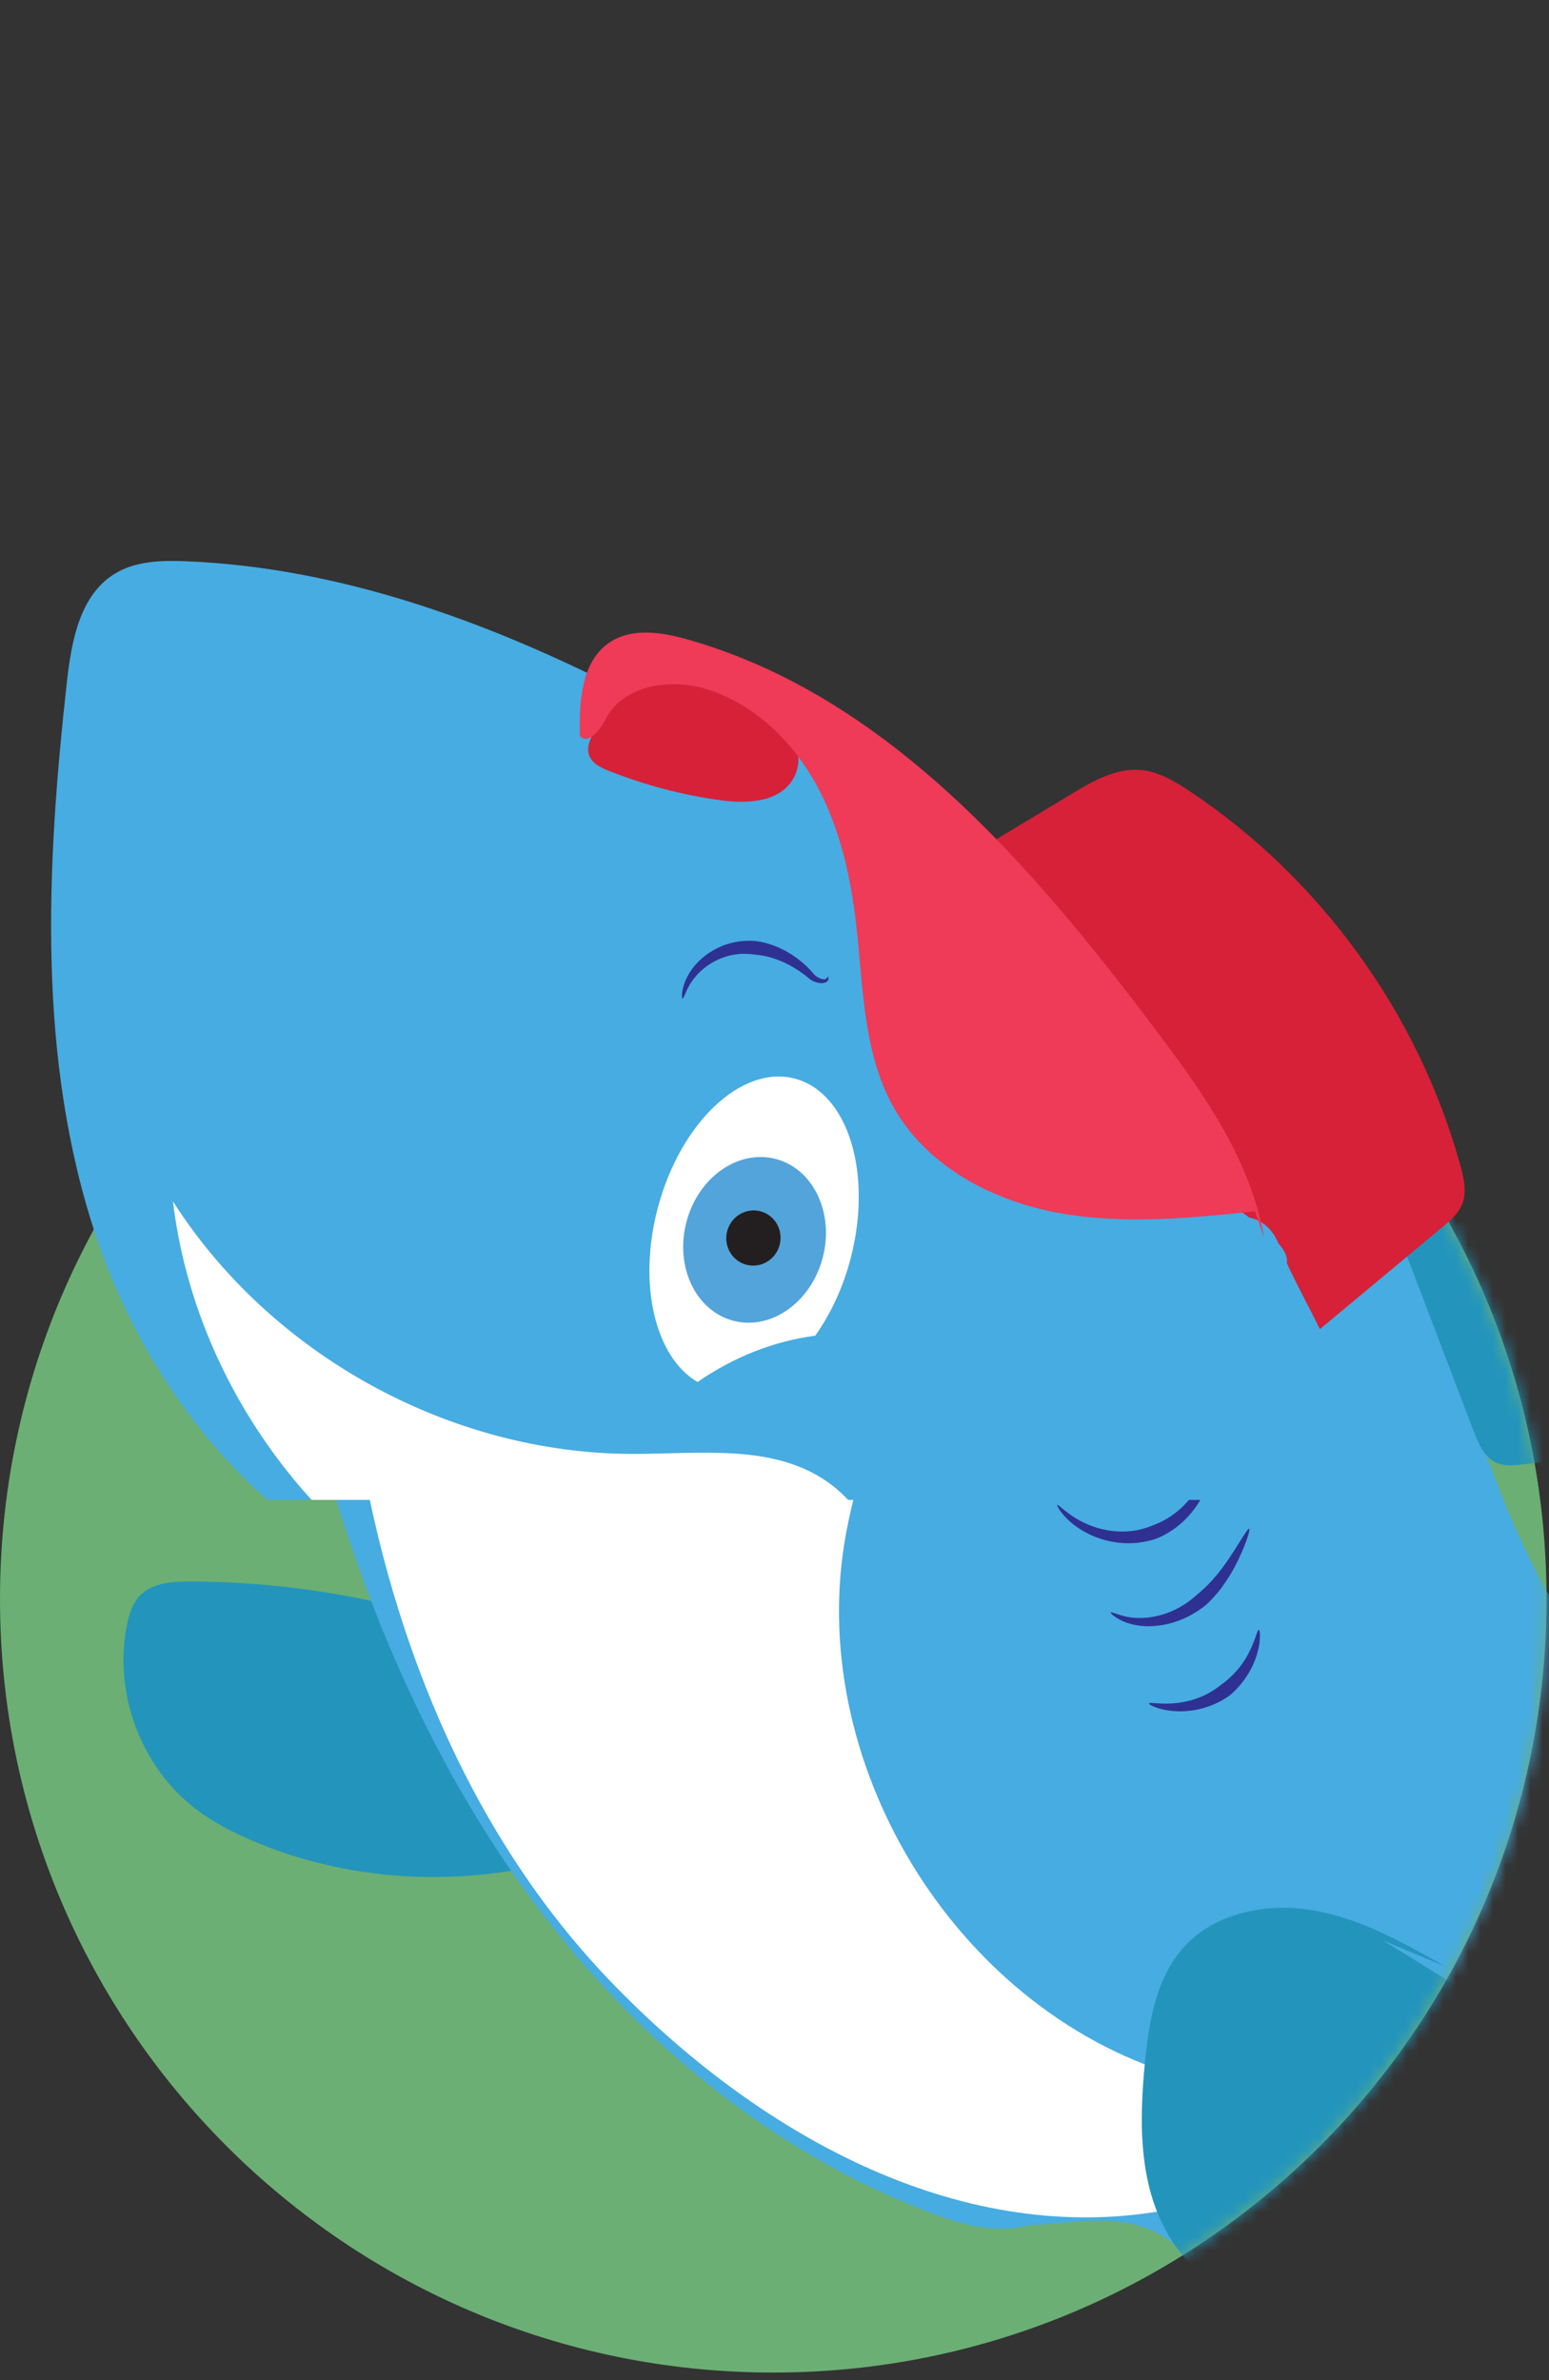
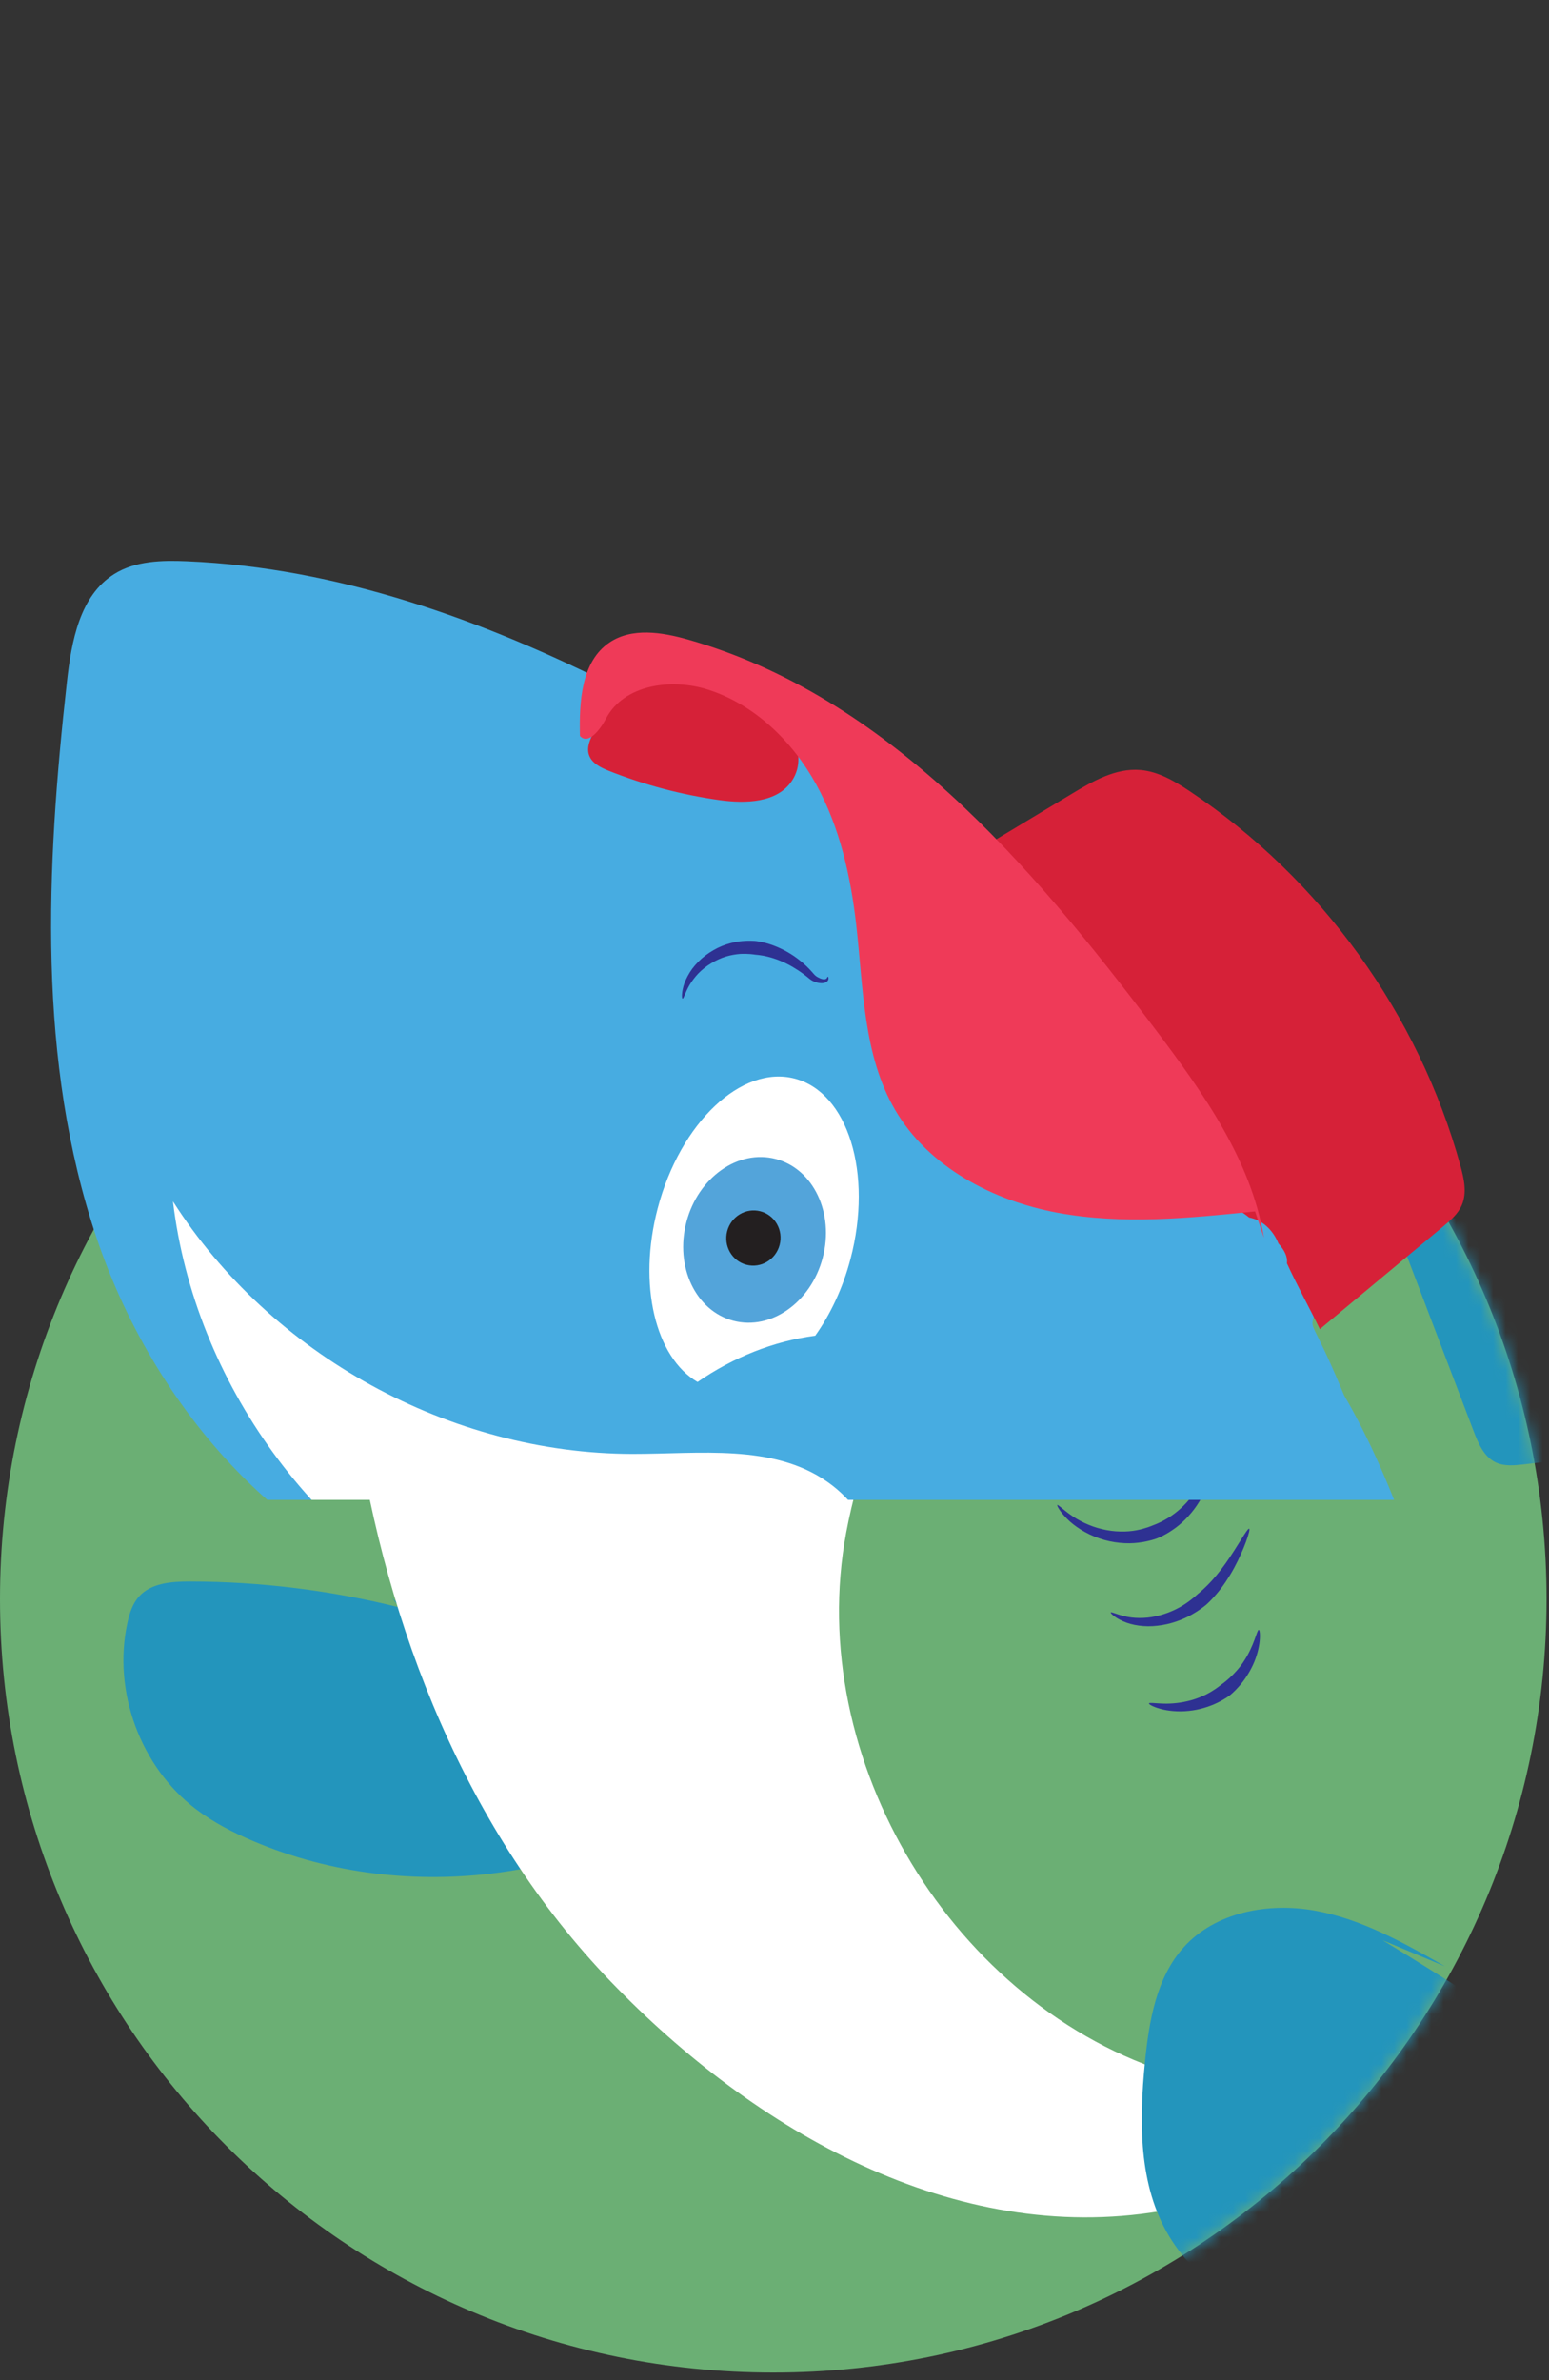
<svg xmlns="http://www.w3.org/2000/svg" width="125" height="192" viewBox="0 0 125 192" fill="none">
  <rect x="0" y="0" width="125" height="192" fill="#333333" stroke="none" />
  <path d="M0 129C0 94.537 27.937 66.6 62.4 66.6C96.863 66.6 124.8 94.537 124.8 129C124.8 163.463 96.863 191.4 62.4 191.4C27.937 191.4 0 163.463 0 129Z" fill="#6BAF74" />
  <mask id="mask0_5306_5360" style="mask-type:alpha" maskUnits="userSpaceOnUse" x="-1" y="66" width="126" height="126">
    <circle cx="62.399" cy="129" r="62.4" fill="#D9D9D9" />
  </mask>
  <g mask="url(#mask0_5306_5360)">
    <path d="M32.308 129.695C26.754 128.299 21.028 127.588 15.3 127.584C13.832 127.583 12.186 127.705 11.21 128.802C10.689 129.386 10.445 130.168 10.278 130.935C9.084 136.436 11.327 142.533 15.805 145.944C17.217 147.019 18.813 147.836 20.445 148.53C32.903 153.82 48.184 151.733 58.763 143.289C48.701 140.853 39.266 135.853 31.6 128.898" fill="#2395BC" />
-     <path d="M9.217 20.704C10.927 19.638 13.066 19.59 15.08 19.675C27.245 20.184 38.991 24.399 49.858 29.899C51.109 30.531 52.346 31.185 53.578 31.855C54.282 31.728 54.999 31.647 55.732 31.618C64.125 31.31 70.988 37.879 76.762 43.974C85.27 52.957 93.775 61.934 102.282 70.917C103.772 72.491 105.321 74.166 105.817 76.274C105.999 77.03 105.971 77.851 105.781 78.621C106.787 80.072 106.092 80.329 106.092 80.329C105.702 81.926 105.721 80.326 108.47 86.97C116.952 101.522 118.13 121.006 128.893 134.484C135.339 142.557 145.097 147.902 155.37 148.985C156.844 149.142 158.462 149.174 159.667 148.309C160.711 147.554 161.22 146.283 161.693 145.084C165.324 135.903 170.625 126.439 179.726 122.611C182.094 121.611 185.265 121.241 186.862 123.253C187.426 123.965 187.684 124.866 187.883 125.751C190.78 138.552 182.64 152.888 170.162 156.96C177.478 161.3 183.414 167.919 186.941 175.661C188.718 179.569 189.897 184.016 188.733 188.151C187.569 192.285 183.401 195.783 179.184 194.952C176.834 194.488 174.907 192.837 173.224 191.135C166.111 183.945 161.18 174.626 159.234 164.701C153.211 170.285 145.286 173.782 137.102 174.465C140.477 175.25 141.924 179.7 140.614 182.912C139.306 186.12 136.138 188.182 132.945 189.528C121.373 194.41 107.082 192.015 97.73 183.63C96.203 182.259 94.756 180.718 92.879 179.9C90.182 178.725 87.1 179.23 84.169 179.45C83.764 179.48 83.361 179.502 82.959 179.52C80.735 180.186 77.996 179.577 75.694 178.737C62.143 173.77 50.624 164.03 42.215 152.302C33.806 140.575 28.36 126.915 24.879 112.906C24.618 111.855 24.366 110.751 24.625 109.701C25.276 107.028 28.633 106.165 31.385 106.12C34.138 106.075 37.327 106.17 39.094 104.061C24.187 101.559 12.648 88.632 7.811 74.309C2.974 59.986 3.725 44.416 5.4 29.392C5.762 26.131 6.434 22.436 9.221 20.705L9.217 20.704Z" fill="#47ACE1" />
    <path d="M94.785 167.374C76.94 161.918 64.857 141.967 68.288 123.622C69.261 118.426 71.302 113.442 71.86 108.184C72.419 102.925 71.111 96.988 66.787 93.951C62.369 90.847 56.439 91.692 51.04 91.686C36.33 91.665 21.868 83.717 13.957 71.314C15.703 85.926 25.452 99.329 38.816 105.494C39.537 107.443 36.974 109.007 34.9 109.136C32.825 109.265 30.324 109.085 29.136 110.793C28.368 111.897 28.513 113.374 28.71 114.703C31.186 131.334 37.634 147.759 49.294 159.867C60.959 171.977 77.062 181.167 93.642 178.379C94.581 175.634 96.175 170.741 95.962 167.85" fill="white" />
    <path d="M110.956 98.801C112.99 97.432 115.698 97.883 118.081 98.446C124.635 99.985 131.486 102.196 135.775 107.384C137.69 109.698 138.857 113.407 136.713 115.508C135.557 116.639 133.824 116.883 132.217 117.067C129.126 117.424 126.037 117.777 122.946 118.135C122.198 118.22 121.409 118.298 120.726 117.987C119.759 117.54 119.298 116.454 118.919 115.458C116.598 109.365 114.273 103.268 111.952 97.176" fill="#2395BC" />
    <path d="M77.535 43.827C80.524 42.025 83.515 40.229 86.503 38.427C88.198 37.404 90.042 36.348 92.018 36.513C93.485 36.634 94.802 37.42 96.026 38.237C106.589 45.279 114.493 56.217 117.858 68.458C118.139 69.484 118.386 70.608 117.974 71.588C117.666 72.323 117.028 72.864 116.416 73.373C113.115 76.121 109.814 78.87 106.508 81.621C105.64 79.839 104.674 78.108 103.849 76.307C103.923 75.767 103.639 75.24 103.168 74.71C102.733 73.635 101.875 72.808 100.799 72.614C98.9 71.052 96.298 70.684 93.842 70.478C91.341 70.264 88.717 70.112 86.584 68.792C83.75 67.035 82.453 63.654 81.341 60.514C79.714 55.919 78.087 51.324 76.461 46.73C76.272 46.197 76.084 45.614 76.258 45.08C76.449 44.502 77.009 44.141 77.53 43.83L77.535 43.827Z" fill="#D62138" />
    <path d="M85.323 121.41C85.27 121.448 85.521 121.937 86.106 122.522C86.682 123.108 87.634 123.743 88.713 124.104C89.787 124.484 90.978 124.567 91.87 124.451C92.766 124.341 93.37 124.107 93.427 124.083C93.486 124.052 94.004 123.855 94.646 123.409C95.293 122.977 96.03 122.27 96.584 121.447C97.144 120.629 97.491 119.7 97.627 118.988C97.763 118.277 97.718 117.796 97.651 117.791C97.568 117.782 97.465 118.241 97.214 118.871C96.963 119.501 96.538 120.303 95.958 120.983C95.385 121.669 94.683 122.228 94.093 122.555C93.512 122.898 93.066 123.036 93.017 123.062C92.964 123.082 92.475 123.304 91.715 123.45C91.338 123.521 90.886 123.565 90.408 123.55C89.927 123.543 89.419 123.478 88.922 123.356C87.924 123.124 87 122.646 86.376 122.195C85.746 121.748 85.386 121.363 85.32 121.418L85.323 121.41Z" fill="#2E3192" />
    <path d="M89.634 130.084C89.599 130.135 89.948 130.495 90.646 130.798C91.332 131.111 92.38 131.28 93.413 131.15C94.45 131.039 95.454 130.662 96.162 130.259C96.874 129.857 97.305 129.484 97.349 129.448C97.393 129.409 97.761 129.082 98.204 128.55C98.654 128.024 99.156 127.285 99.575 126.519C100.409 124.984 100.938 123.381 100.807 123.325C100.663 123.258 99.877 124.75 98.909 126.114C98.427 126.794 97.895 127.436 97.446 127.877C97.004 128.324 96.661 128.588 96.622 128.625C96.582 128.662 96.217 129.01 95.633 129.398C95.043 129.79 94.189 130.197 93.281 130.385C92.378 130.592 91.444 130.555 90.778 130.393C90.106 130.238 89.687 130.012 89.638 130.085L89.634 130.084Z" fill="#2E3192" />
    <path d="M92.724 137.428C92.706 137.496 93.058 137.7 93.652 137.86C94.245 138.025 95.084 138.113 95.932 138.02C96.777 137.939 97.617 137.669 98.219 137.375C98.826 137.082 99.208 136.798 99.246 136.765C99.284 136.733 99.608 136.476 99.988 136.038C100.375 135.606 100.804 134.98 101.113 134.31C101.425 133.641 101.601 132.923 101.653 132.385C101.705 131.844 101.653 131.489 101.582 131.483C101.503 131.475 101.409 131.818 101.233 132.292C101.056 132.771 100.787 133.388 100.424 133.941C99.717 135.087 98.631 135.856 98.562 135.894C98.529 135.919 98.226 136.181 97.729 136.477C97.237 136.775 96.533 137.081 95.79 137.244C95.048 137.42 94.282 137.458 93.706 137.426C93.131 137.403 92.743 137.339 92.718 137.418L92.724 137.428Z" fill="#2E3192" />
    <path d="M62.481 95.484C59.576 99.489 55.489 102.675 50.796 104.238C46.105 105.797 40.811 105.665 36.322 103.596C38.302 107.836 41.887 111.301 46.182 113.148C47.456 113.696 48.817 114.105 50.202 114.081C54.016 114.012 57.016 110.685 58.561 107.198C60.105 103.71 60.701 99.836 62.469 96.458" fill="#821520" />
    <path d="M57.538 108.346C54.91 107.561 51.897 108.204 49.817 109.996C48.774 110.892 47.945 112.454 48.714 113.591C49.405 114.614 50.922 114.595 52.109 114.249C53.991 113.702 55.713 112.609 57.009 111.136C57.691 110.363 58.255 109.175 57.618 108.367" fill="#D62138" />
    <path d="M101.279 72.121C95.974 72.665 90.582 73.203 85.335 72.229C80.093 71.252 74.925 68.535 72.23 63.929C69.644 59.505 69.673 54.103 69.095 49.011C68.647 45.081 67.77 41.14 65.863 37.676C63.956 34.211 60.923 31.249 57.156 30.037C54.192 29.082 50.33 29.613 48.895 32.378C48.43 33.267 47.452 34.522 46.798 33.76C46.732 31.006 46.895 27.77 49.18 26.228C50.99 25.009 53.404 25.391 55.498 25.985C71.563 30.546 83.22 44.143 93.268 57.48C97.097 62.564 100.954 67.967 101.996 74.248" fill="#EF3A58" />
    <path d="M111.576 156.525C121.937 162.827 131.962 169.677 141.595 177.042C142.298 177.582 143.018 178.138 143.467 178.901C144.141 180.039 144.112 181.466 143.841 182.756C142.709 188.099 137.748 192.016 132.437 193.297C127.127 194.578 121.534 193.654 116.265 192.23C112.597 191.24 108.993 190.011 105.482 188.554C101.165 186.757 96.768 184.418 94.351 180.41C91.863 176.281 91.923 171.134 92.398 166.337C92.726 163.046 93.306 159.556 95.52 157.094C98.082 154.25 102.342 153.457 106.112 154.137C109.883 154.816 113.291 156.741 116.618 158.636" fill="#2395BC" />
    <path d="M56.288 85.884C59.193 83.881 62.436 82.586 65.787 82.148C67 80.443 68.006 78.338 68.631 75.962C70.447 69.053 68.437 62.539 64.14 61.409C59.844 60.28 54.89 64.963 53.073 71.872C51.448 78.054 52.892 83.911 56.292 85.885L56.288 85.884Z" fill="white" />
    <path d="M59.175 80.944C56.138 80.145 54.444 76.576 55.392 72.973C56.339 69.369 59.569 67.094 62.606 67.893C65.643 68.691 67.336 72.26 66.389 75.864C65.441 79.468 62.212 81.742 59.175 80.944Z" fill="#53A4DA" />
    <path d="M60.23 76.426C59.061 76.119 58.368 74.904 58.681 73.713C58.994 72.522 60.195 71.806 61.364 72.113C62.533 72.421 63.227 73.635 62.913 74.826C62.6 76.017 61.399 76.734 60.23 76.426Z" fill="#231F20" />
    <path d="M58.661 99.637C58.229 100.779 57.795 101.924 57.363 103.066L55.765 102.355C55.395 103.244 54.797 104.039 54.049 104.645C53.902 104.764 53.696 104.881 53.534 104.783C53.424 104.716 53.383 104.581 53.312 104.477C53.052 104.118 52.464 104.241 52.144 104.55C51.824 104.859 51.654 105.292 51.341 105.607C50.728 106.218 49.591 106.176 49.026 105.515C48.794 106.543 47.546 107.196 46.568 106.811C46.158 106.648 45.783 106.336 45.344 106.366C44.796 106.405 44.383 106.984 43.831 106.975C43.402 106.965 43.077 106.611 42.749 106.332C42.421 106.054 41.911 105.847 41.59 106.13C41.44 106.261 41.367 106.473 41.197 106.569C40.931 106.717 40.609 106.513 40.388 106.301C39.659 105.614 39.088 104.764 38.718 103.834C42.337 104.179 46.022 103.786 49.485 102.681C52.663 101.668 55.701 100.05 59.02 99.732" fill="white" />
    <path d="M35.943 103.77C35.926 103.838 36.785 104.175 38.134 104.517C39.481 104.862 41.322 105.184 43.202 105.307C45.081 105.438 46.99 105.368 48.44 105.211C49.893 105.077 50.913 104.819 51.019 104.788C51.119 104.75 52.022 104.547 53.176 103.907C54.331 103.28 55.598 102.196 56.765 101.102C59.116 98.932 61.401 96.767 61.303 96.655C61.201 96.539 58.735 98.499 56.252 100.519C55.019 101.54 53.759 102.502 52.698 103.013C51.648 103.531 50.826 103.687 50.731 103.726C50.633 103.755 49.715 104.018 48.312 104.204C46.914 104.409 45.068 104.559 43.232 104.529C41.394 104.507 39.575 104.311 38.218 104.099C36.864 103.888 35.968 103.691 35.947 103.771L35.943 103.77Z" fill="#47ACE1" />
  </g>
  <g clip-path="url(#clip0_5306_5360)">
    <path d="M9.218 46.309C10.928 45.242 13.067 45.194 15.081 45.28C27.246 45.788 38.992 50.004 49.858 55.503C51.11 56.135 52.347 56.789 53.579 57.459C54.283 57.333 55 57.252 55.733 57.223C64.126 56.915 70.989 63.484 76.763 69.579C85.271 78.561 93.776 87.539 102.283 96.521C103.773 98.096 105.322 99.771 105.818 101.878C106 102.635 105.972 103.456 105.782 104.226C106.788 105.677 106.093 105.934 106.093 105.934C105.703 107.531 105.722 105.93 108.471 112.575C116.953 127.127 118.131 146.611 128.894 160.088C135.34 168.162 145.098 173.507 155.371 174.589C156.845 174.746 158.463 174.779 159.668 173.913C160.712 173.159 161.221 171.888 161.694 170.689C165.325 161.508 170.626 152.044 179.727 148.216C182.095 147.216 185.266 146.846 186.863 148.858C187.427 149.57 187.685 150.471 187.884 151.355C190.781 164.157 182.64 178.493 170.163 182.564C177.479 186.904 183.415 193.524 186.942 201.266C188.719 205.174 189.898 209.621 188.734 213.755C187.57 217.89 183.402 221.388 179.185 220.557C176.835 220.093 174.908 218.442 173.225 216.74C166.112 209.55 161.181 200.231 159.235 190.305C153.212 195.89 145.287 199.387 137.102 200.07C140.478 200.855 141.925 205.304 140.615 208.516C139.306 211.725 136.139 213.786 132.946 215.133C121.374 220.015 107.083 217.619 97.731 209.235C96.204 207.864 94.757 206.322 92.88 205.504C90.183 204.33 87.101 204.835 84.17 205.054C83.765 205.085 83.362 205.107 82.96 205.125C80.736 205.791 77.997 205.182 75.695 204.342C62.144 199.375 50.626 189.635 42.216 177.907C33.807 166.18 28.361 152.52 24.88 138.51C24.619 137.459 24.367 136.356 24.626 135.305C25.277 132.633 28.633 131.769 31.386 131.724C34.139 131.68 37.328 131.775 39.095 129.665C24.188 127.163 12.649 114.237 7.812 99.914C2.975 85.59 3.726 70.021 5.401 54.997C5.763 51.736 6.435 48.041 9.222 46.309L9.218 46.309Z" fill="#47ACE1" />
    <path d="M94.786 192.979C76.941 187.523 64.858 167.572 68.289 149.227C69.263 144.031 71.303 139.047 71.861 133.788C72.42 128.53 71.112 122.593 66.787 119.556C62.37 116.452 56.44 117.297 51.041 117.291C36.331 117.27 21.869 109.322 13.957 96.918C15.704 111.531 25.453 124.934 38.817 131.099C39.538 133.048 36.975 134.611 34.901 134.74C32.826 134.87 30.325 134.69 29.137 136.397C28.369 137.502 28.514 138.979 28.711 140.307C31.186 156.939 37.635 173.364 49.295 185.472C60.959 197.582 77.063 206.772 93.643 203.984C94.582 201.238 96.176 196.346 95.963 193.455" fill="white" />
    <path d="M52.924 52.159C50.932 54.214 49.236 56.556 47.904 59.092C47.614 59.644 47.333 60.274 47.518 60.869C47.728 61.561 48.466 61.921 49.135 62.187C52.003 63.325 55.005 64.119 58.06 64.546C60.169 64.84 62.724 64.769 63.903 62.995C65.469 60.645 63.268 57.568 60.896 56.035C58.454 54.459 55.673 53.411 52.799 52.993" fill="#D62138" />
    <path d="M77.536 69.432C80.525 67.63 83.516 65.834 86.504 64.032C88.199 63.009 90.043 61.952 92.019 62.117C93.486 62.238 94.803 63.025 96.027 63.842C106.59 70.884 114.494 81.821 117.859 94.063C118.14 95.089 118.387 96.212 117.975 97.193C117.667 97.927 117.029 98.468 116.417 98.978C113.116 101.726 109.815 104.474 106.509 107.226C105.641 105.444 104.675 103.712 103.85 101.912C103.924 101.372 103.64 100.844 103.169 100.315C102.734 99.24 101.876 98.412 100.8 98.219C98.901 96.657 96.299 96.289 93.843 96.083C91.342 95.869 88.718 95.717 86.585 94.397C83.751 92.64 82.454 89.259 81.342 86.118C79.715 81.524 78.088 76.929 76.462 72.334C76.273 71.802 76.085 71.219 76.259 70.684C76.45 70.107 77.01 69.746 77.531 69.435L77.536 69.432Z" fill="#D62138" />
    <path d="M62.482 121.089C59.577 125.094 55.49 128.28 50.797 129.843C46.105 131.402 40.812 131.27 36.323 129.201C38.303 133.441 41.888 136.906 46.184 138.753C47.457 139.301 48.818 139.71 50.203 139.686C54.017 139.617 57.017 136.29 58.562 132.802C60.106 129.315 60.702 125.441 62.469 122.063" fill="#821520" />
    <path d="M101.28 97.726C95.975 98.27 90.583 98.808 85.336 97.834C80.094 96.857 74.926 94.14 72.23 89.534C69.645 85.11 69.674 79.708 69.096 74.616C68.648 70.685 67.771 66.745 65.864 63.28C63.957 59.816 60.924 56.854 57.157 55.642C54.193 54.687 50.331 55.218 48.896 57.982C48.431 58.872 47.453 60.126 46.799 59.365C46.733 56.611 46.897 53.375 49.181 51.832C50.991 50.613 53.405 50.996 55.499 51.589C71.564 56.15 83.221 69.748 93.269 83.085C97.098 88.169 100.954 93.572 101.997 99.853" fill="#EF3A58" />
    <path d="M56.289 111.489C59.194 109.486 62.437 108.191 65.788 107.753C67.001 106.048 68.007 103.943 68.632 101.567C70.448 94.658 68.438 88.144 64.141 87.014C59.845 85.885 54.891 90.568 53.074 97.477C51.449 103.658 52.893 109.516 56.293 111.49L56.289 111.489Z" fill="white" />
    <path d="M59.176 106.548C56.139 105.75 54.445 102.181 55.393 98.577C56.34 94.974 59.57 92.699 62.607 93.498C65.644 94.296 67.337 97.865 66.39 101.469C65.442 105.072 62.213 107.347 59.176 106.548Z" fill="#53A4DA" />
    <path d="M60.231 102.031C59.062 101.724 58.369 100.509 58.682 99.318C58.995 98.127 60.196 97.411 61.365 97.718C62.534 98.025 63.228 99.24 62.914 100.431C62.601 101.622 61.4 102.338 60.231 102.031Z" fill="#231F20" />
    <path d="M55.085 80.556C55.171 80.57 55.285 80.088 55.633 79.479C55.813 79.18 56.05 78.85 56.345 78.539C56.643 78.233 57.001 77.943 57.387 77.711C57.773 77.476 58.185 77.289 58.589 77.165C58.992 77.045 59.379 76.984 59.715 76.957C60.395 76.922 60.86 77.002 60.909 77.011C60.957 77.023 61.369 77.033 61.946 77.177C62.52 77.315 63.259 77.59 63.936 77.986C64.272 78.185 64.605 78.397 64.895 78.622C65.05 78.731 65.174 78.845 65.319 78.96C65.501 79.11 65.682 79.188 65.855 79.242C66.029 79.296 66.194 79.318 66.353 79.313C66.509 79.307 66.681 79.25 66.76 79.164C66.847 79.076 66.864 78.978 66.86 78.912C66.852 78.846 66.837 78.804 66.818 78.795C66.799 78.786 66.782 78.802 66.765 78.836C66.747 78.87 66.725 78.937 66.648 78.972C66.496 79.047 66.257 78.98 66.01 78.847C65.887 78.781 65.766 78.689 65.675 78.58C65.559 78.451 65.433 78.298 65.295 78.159C65.021 77.87 64.697 77.592 64.351 77.331C63.665 76.809 62.862 76.418 62.211 76.2C61.561 75.978 61.069 75.93 61.013 75.919C60.955 75.913 60.391 75.85 59.586 75.954C59.181 76.018 58.721 76.128 58.262 76.315C57.803 76.501 57.345 76.765 56.93 77.079C56.518 77.393 56.151 77.766 55.862 78.151C55.576 78.542 55.371 78.949 55.234 79.306C54.978 80.037 55.013 80.554 55.076 80.558L55.085 80.556Z" fill="#2E3192" />
    <path d="M58.662 125.242C58.23 126.383 57.796 127.529 57.364 128.67L55.766 127.96C55.396 128.849 54.798 129.644 54.05 130.25C53.903 130.369 53.697 130.486 53.535 130.388C53.425 130.32 53.383 130.186 53.313 130.082C53.053 129.723 52.465 129.846 52.145 130.155C51.825 130.463 51.655 130.897 51.342 131.212C50.729 131.823 49.592 131.78 49.027 131.119C48.795 132.147 47.547 132.801 46.569 132.416C46.159 132.253 45.784 131.941 45.345 131.97C44.797 132.01 44.384 132.589 43.831 132.58C43.403 132.57 43.078 132.215 42.75 131.937C42.422 131.659 41.912 131.452 41.59 131.735C41.441 131.866 41.368 132.077 41.198 132.174C40.932 132.322 40.61 132.117 40.389 131.905C39.66 131.219 39.089 130.368 38.719 129.438C42.338 129.784 46.023 129.391 49.486 128.286C52.664 127.273 55.702 125.655 59.022 125.336" fill="white" />
    <path d="M35.944 129.375C35.927 129.443 36.786 129.78 38.135 130.121C39.482 130.467 41.323 130.789 43.203 130.912C45.082 131.043 46.991 130.973 48.441 130.816C49.894 130.681 50.914 130.424 51.02 130.392C51.12 130.355 52.023 130.152 53.177 129.512C54.332 128.885 55.599 127.801 56.766 126.707C59.117 124.537 61.403 122.371 61.304 122.26C61.202 122.144 58.736 124.104 56.254 126.124C55.02 127.145 53.76 128.107 52.699 128.618C51.649 129.136 50.827 129.291 50.732 129.33C50.634 129.36 49.715 129.622 48.313 129.809C46.915 130.013 45.069 130.164 43.233 130.134C41.394 130.112 39.576 129.915 38.219 129.704C36.865 129.493 35.969 129.296 35.948 129.376L35.944 129.375Z" fill="#47ACE1" />
  </g>
  <defs>
    <clipPath id="clip0_5306_5360">
      <rect width="124.8" height="120.8" fill="white" transform="translate(0 0.2)" />
    </clipPath>
  </defs>
</svg>